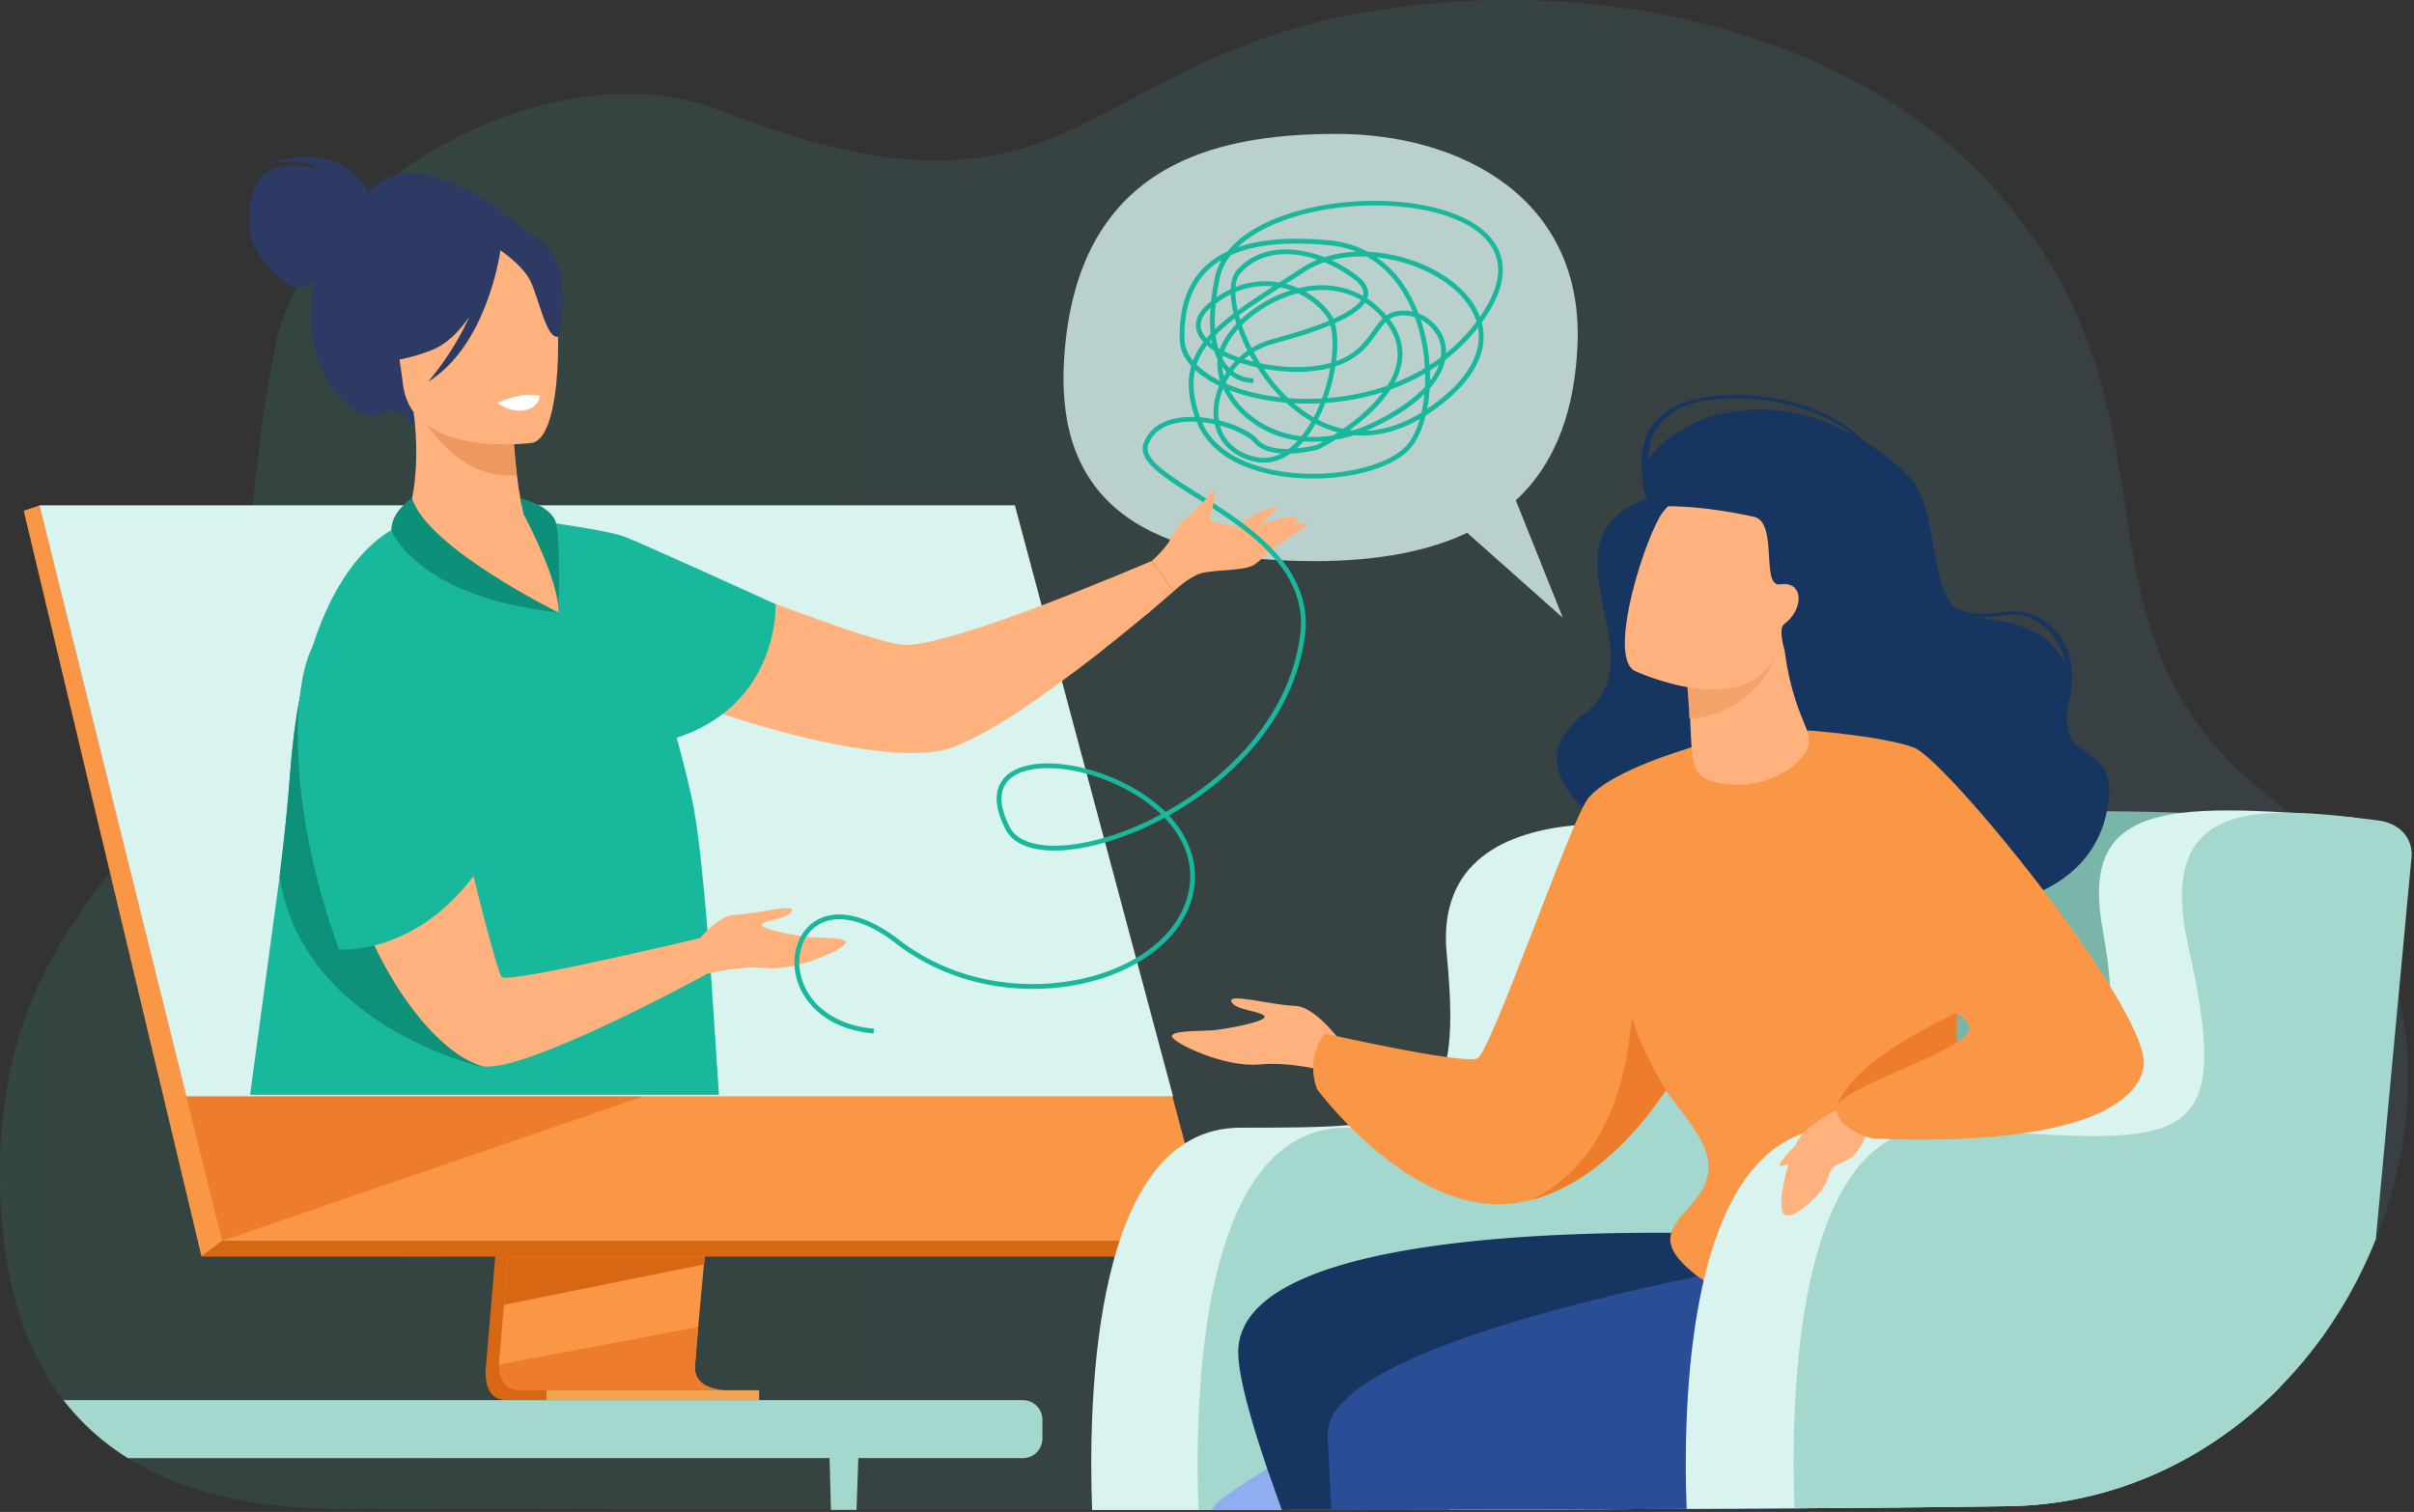
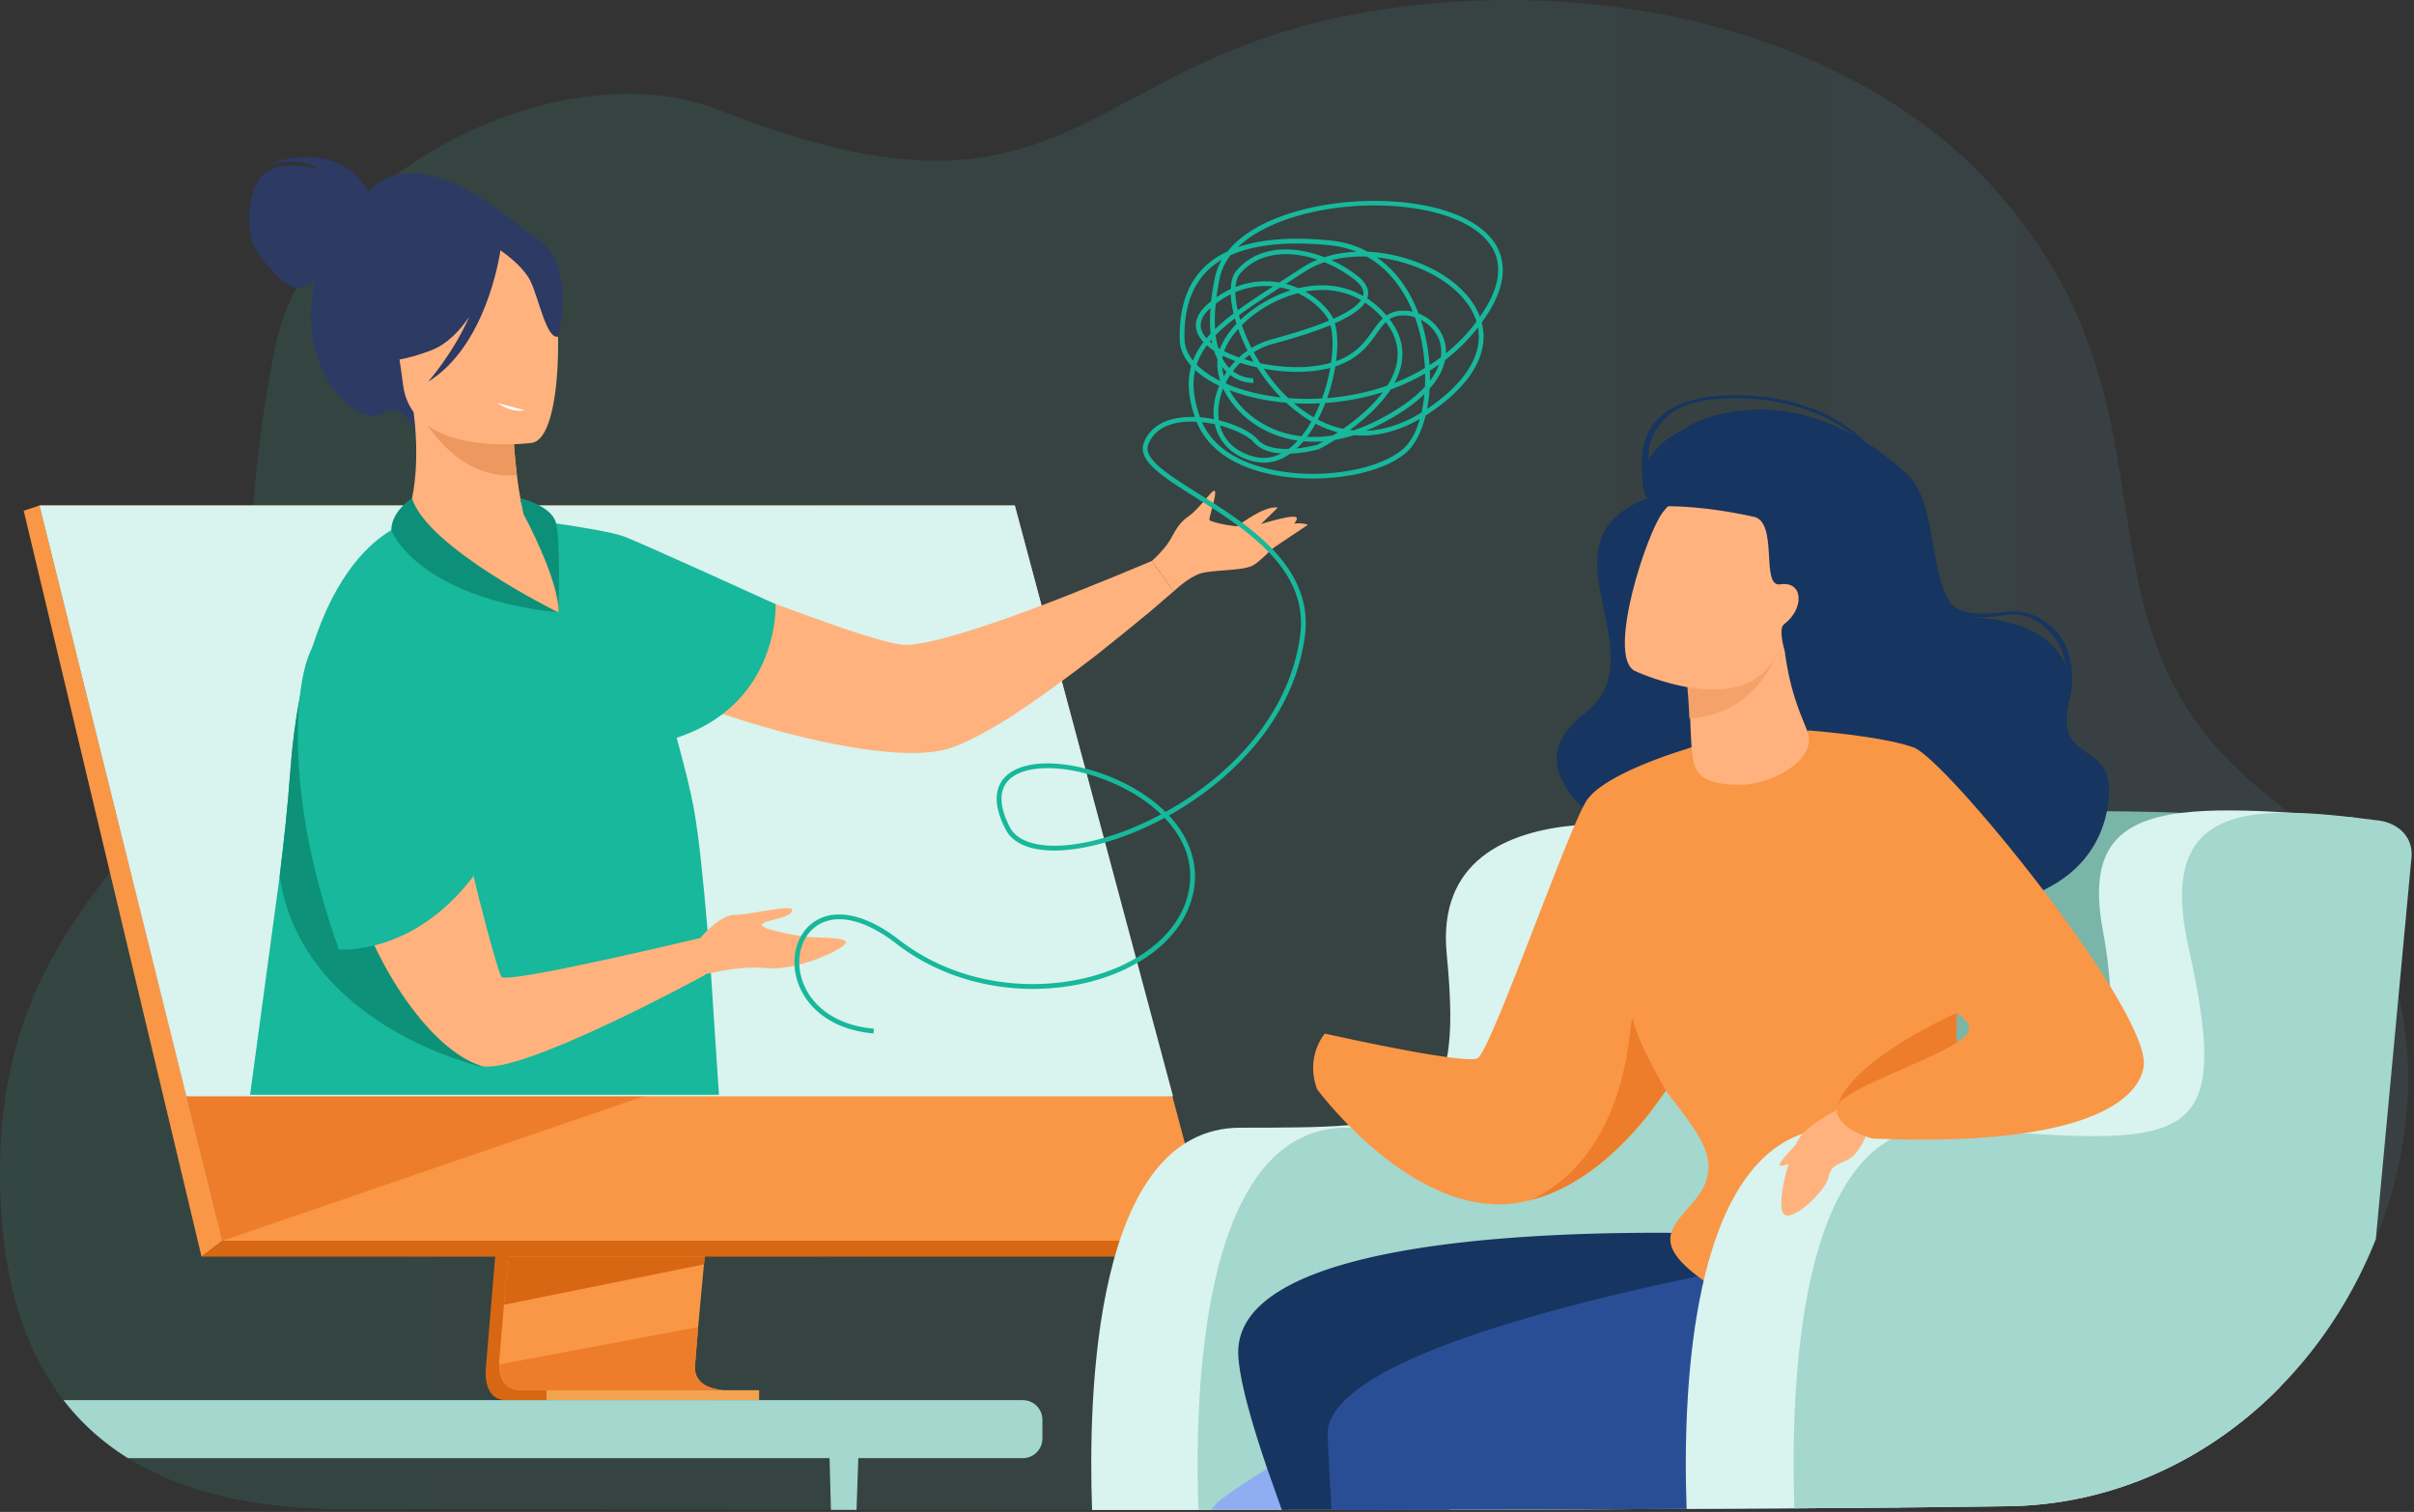
<svg xmlns="http://www.w3.org/2000/svg" width="637" height="399" fill="none">
  <rect width="100%" height="100%" fill="#333333" stroke="none" />
  <style>.B{fill:#ffb27d}.C{fill:#d9f3ee}.D{fill:#f99746}.E{fill:#163560}.F{fill:#d86713}.G{fill:#17b89b}.H{fill:#a4d7cd}</style>
  <path opacity=".1" d="M635.45 284.55l-.035 2.634c-.12 4.66-.565 9.33-1.308 13.995l-.002.014c-.88 5.52-2.186 11.03-3.87 16.484-.987 3.187-2.088 6.303-3.306 9.346v.002c-4.746 11.904-11.168 22.655-18.895 31.965h-.003c-2.057 2.48-4.207 4.86-6.443 7.13v.003c-8.054 8.185-17.215 14.975-27.15 20.122-2.97 1.54-6.01 2.93-9.11 4.167-11.1 4.438-22.97 6.897-35.2 7.075l-5.69.078-9.74.123-8.897.09-.916.007-4.14.04-13.292.112-13.935.1-14.367.088-12.502.067-1.593.004-14.006.062-43.12.135h-.714l-70.963.09-39.345.004h-9.735l-62.386-.054c-1.904 0-3.788-.003-5.658-.005l-104.25-.214c-21.07.413-40.112-2.496-55.514-10.268-1.93-.97-3.804-2.022-5.617-3.15-4.685-2.92-8.963-6.362-12.787-10.392a63.82 63.82 0 0 1-4.205-4.91C6.118 355.72 0 336.263 0 309.612c0-16.344 2.6-29.74 6.728-41.208 3.752-10.437 8.77-19.28 14.242-27.287 12.953-18.978 28.45-33.286 35.695-53.147a157.62 157.62 0 0 0 2.34-6.894c9.1-29 5.238-47.604 13.572-89.29C81.6 46.69 147.372 12.347 189.87 29.078c95.308 37.515 93.713-14.934 176.053-26.762C430.997-7.04 491.195 12.79 523.39 46.692c57.735 60.796 17.303 117.21 74.243 162.598a117.35 117.35 0 0 1 5.402 4.569l.514.467.12.107c.014.01.024.02.036.036h.002l1.405 1.3.86.824c5.957 5.74 10.936 11.806 15 18.12a84.46 84.46 0 0 1 1.766 2.86c1.186 1.99 2.283 4.008 3.29 6.042 1.232 2.483 2.335 4.998 3.316 7.54a88.35 88.35 0 0 1 2.734 8.247v.002c.308 1.106.595 2.214.86 3.33v.002c1.704 7.16 2.515 14.462 2.515 21.812z" fill="url(#A)" />
-   <path opacity=".8" d="M416.275 90.84c1.553-38.436-30.663-55.51-63.603-55.51s-68.787 8.534-71.894 59.643c-1.998 32.88 15.53 53.112 66 53.112 17.023 0 30.25-2.684 40.385-7.473l25.23 22.417-12.398-30.987c10.984-10.212 15.61-24.615 16.28-41.2z" class="C" />
  <path d="M140.614 213.445l-12.374 147.12s-1.296 8.918 5.337 8.932h54.287s-8.21-1.856-8.1-6.032c.117-4.925 14.463-151.412 14.463-151.412l-53.603 1.393z" class="F" />
  <g class="D">
    <path d="M191.383 366.83h-54.2c-4.63-.057-5.442-4.115-5.48-6.742-.02-1.258.14-2.19.14-2.19l12.374-147.12 53.603-1.4-12.058 124.28-1.073 11.522-.458 5.017-.868 10.59a6.08 6.08 0 0 0 .104 1.191c.88 4.687 7.113 4.842 7.917 4.842z" />
    <path d="M10.435 133.388l48.3 194.027h260.787l-51.738-194.027H10.435z" />
    <path d="M10.432 133.388l-4.177 1.393 46.927 196.846 5.553-4.2-48.304-194.03z" />
  </g>
  <path d="M53.183 331.628h259.183l7.157-4.21H58.736l-5.553 4.21z" class="F" />
  <path d="M144.2 369.554h56.117v-2.667H144.2v2.667z" fill="#f1a34f" />
  <path d="M186.053 331.627l-.3 2.04-52.774 10.66 1.067-12.7h51.997z" class="F" />
  <path d="M191.383 366.83h-54.2c-4.63-.057-5.442-4.115-5.48-6.742l52.526-9.882-.87 10.6a6.1 6.1 0 0 0 .105 1.192c.883 4.687 7.114 4.84 7.92 4.84zm-18.086-78.694l-114.56 39.28-14.037-56.4 128.598 17.108z" fill="#ed7d2b" />
  <path d="M10.433 133.388h257.353l41.757 155.937H49.19l-38.76-155.937z" class="C" />
  <path d="M97.173 50.76c-.525-1.234-6.65-14.34-27.443-7.186 0 0 10.554-2.66 13.997 1.11 0 0-8.97-2.853-13.893 1.054s-4.457 14.97-3.254 18.207S74.87 76.39 78.76 75.914c1.474-.18 2.988-.864 4.305-1.642-.38 1.837-.683 3.82-.873 5.976-1.754 19.946 12.98 33.144 19.218 28.675 4-2.867 8.164 4.24 8.164 4.24l29.812-51.5S110.95 34.89 97.173 50.76z" fill="#2c3a64" />
  <g class="B">
    <path d="M153.104 172.085c-28.24 12.62-49.47-31.926-47.625-32.384 2.824-3.194 5.733-14.574 3.666-30.95l1.465.102 24.557 1.818s.382 7.618 1.23 14.723c.56 4.673 1.33 9.125 2.325 11.07.295.574 5.615 1.343 5.63 1.355.4.45 16.284 30.903 8.752 34.268z" />
    <path d="M303.948 148.043l5.767 8.004-6.543 5.615-1.948 1.58c-3.25 2.73-7.246 5.9-11.586 9.374l-.05.06c-7.575 5.83-16.195 12.244-24.026 17.2l-2.098 1.28c-4.75 2.83-9.134 5.058-12.7 6.266-.408.15-.766.24-1.232.346-10.382 2.793-31.335-.845-51.887-7.12l-8.368-2.653c-10.086-3.367-19.595-7.22-27.313-11.16-4.635-2.31-8.686-4.63-11.73-6.894-1.087-.785-2.12-1.52-2.995-2.326-16.684-13.662-8.838-26.923-5.67-26.945 3.96-.047 9.512 1 15.93 2.644 10.122 2.73 22.586 7.065 34.805 11.58l19.64 7.165 10.606 3.787c6.312 2.13 11.552 3.69 15.202 4.255 2.374.382 6.776-.455 12.172-1.93 1.434-.384 2.943-.826 4.512-1.296 8.7-2.64 19.147-6.514 28.22-10.117l12.068-4.88 9.222-3.837z" />
  </g>
  <path d="M190.67 188.444c-3.234 2.475-7.217 4.644-12.112 6.255 2.03 7.45 3.704 14.118 4.523 18.618 1.303 7.13 2.55 19.294 3.624 32.185l.885 11.247 2.124 32.16H65.996l7.79-57.604c1.172-9.53 2.162-18.76 2.777-27.285.53-7.37 1.393-13.928 2.504-19.76.007-.045.017-.088.024-.136.94-4.907 2.058-9.298 3.294-13.225 6.222-19.783 15.5-27.84 20.87-30.99 1.3-.77 2.39-1.244 3.135-1.53.74-.28 1.158-.372 1.158-.372 6.61 12.84 23.06 19.206 32.62 21.92 4.075 1.153 6.9 1.644 7.174 1.694.007 0 .015.003.022.003 0 0 .002-.04.002-.12.002-.04.002-.088.005-.145.22-7.345-1.37-16.02-2.328-20.51l-.696-3.035h.003l2.397.32c5.216.733 14.75 2.278 17.827 3.408 4.307 1.58 40.097 17.9 40.097 17.9.015.294.653 17.79-13.997 28.998z" class="G" />
  <path d="M135.17 110.672s.378 7.613 1.23 14.723c-13.466 1.263-22.054-10.112-25.8-16.54l24.56 1.818z" fill="#ed985f" />
  <path d="M140.474 116.856s-31.685 4.405-34.122-15.368-8.17-32.522 11.956-36.17 24.994 3.4 27.415 9.813c2.416 6.403 2.93 40.07-5.25 41.725z" class="B" />
  <path d="M143.43 64.25c-5.634-5.35-9.185-3.59-11.043-1.547-18.518-7.42-27.977 8.052-27.977 8.052-.39 14.448-9.628 23.83-9.628 23.83s6.222 2.867 19.144-2.193c3.947-1.545 7.23-4.886 9.894-8.778-4.293 9.71-10.843 17.127-10.843 17.127 15.034-9.315 18.724-32.258 19.076-34.68 2.15 1.502 6.433 4.818 8.05 8.38 2.198 4.84 4.177 15.122 7.156 14.4 0 0 4.623-16.57-3.828-24.59z" fill="#2c3a64" />
  <g class="B">
    <path d="M303.948 148.043s2.765-2.447 4.38-4.868 2.26-4.84 5.325-6.94 6.455-7.585 6.94-6.617-1.613 6.94-1.452 7.585 8.714 2.494 11.944 1.57 11.3-3.507 11.138-1.894-8.717 10.654-11.46 12.267-10.973 1.13-14.203 2.26-6.842 4.642-6.842 4.642l-5.767-8.007z" />
    <path d="M325.112 139.893s8.392-6.778 12.05-5.92l-6.025 5.92h-6.026zm7.318 7.1l12.696-8.5s-2.34-.888-4.92 0-7.775 8.5-7.775 8.5z" />
  </g>
  <path d="M126.944 281.525c-.543-.304-47.072-10.74-53.16-50.22 1.175-9.53 2.162-18.76 2.777-27.283.536-7.43 1.407-14.028 2.53-19.896 5.798-.897 12.75 5.34 15.87 14.597 6.414 19.057 31.815 82 31.983 82.803z" fill="#0d9179" />
  <path d="M185.965 247.254l.166 9.99s-49.7 27.14-59.36 23.976c-13.1-4.295-27.636-25.775-33.585-46.424l-2.338-8.463c-2.677-10.3-4.632-20.362-5.537-28.98-.59-5.145-.854-9.806-.617-13.592.067-1.338.116-2.605.318-3.778 2.354-21.434 17.752-22.09 19.496-19.443 2.2 3.29 4.35 8.517 6.472 14.797 3.23 9.972 6.393 22.785 9.27 35.49l4.704 20.37c.87 3.9 5.793 23.18 7.312 26.55.975 2.195 53.7-10.492 53.7-10.492z" class="B" />
  <path d="M102.583 153.665s-14.972 7.27-20.198 17.227-6.9 41.28 7.063 79.67c0 0 19.56 1.78 35.507-19.368 0 0-5.923-83.503-22.372-77.53z" class="G" />
  <g fill="#0d9079">
    <path d="M108.728 131.478s-5.46 3.396-5.473 8.434c0 0 6.45 17.623 44.106 21.715 0 0-34.658-17.047-38.633-30.15z" />
    <path d="M138.134 135.67s9.5 17.452 9.23 25.955c0 0 .645-19.322-.7-23.8s-9.358-6.34-9.358-6.34l.83 4.194z" />
  </g>
-   <path d="M131.15 106.322c.323 0 3.337 2.69 7.317 1.937s3.944-3.874 3.944-3.874-2.717-.43-5.107 0-6.154 1.937-6.154 1.937z" fill="#fff" />
+   <path d="M131.15 106.322c.323 0 3.337 2.69 7.317 1.937z" fill="#fff" />
  <path d="M181.088 252.32s7.004-10.663 12.65-10.87 16.098-3.135 15.262-1.047-7.316 2.3-7.945 3.555 9.616 3.135 12.545 3.346 9.827 0 9.616 1.465-12.436 7.525-21.062 6.7-19.29 2.508-19.29 2.508l-1.776-5.646z" class="B" />
  <path d="M230.486 272.73c-5.688-.525-10.428-2.286-14.082-5.235-3.18-2.566-5.354-5.9-6.284-9.67-1.467-5.92.49-11.816 4.87-14.668 5.51-3.59 13.594-1.84 22.175 4.803 18.238 14.118 41.873 13.97 57.204 7.563 11.317-4.732 18.444-12.715 19.555-21.907.664-5.5-.92-10.753-4.706-15.582-.59-.75-1.227-1.486-1.913-2.202-7.243 3.91-14.854 6.704-21.93 7.945-10.16 1.782-17.44.02-19.977-4.832-3.944-7.546-2.28-11.72-.192-13.888 2.496-2.594 7.086-3.854 12.926-3.55 5.582.3 11.816 1.95 17.555 4.675 4.763 2.262 8.75 5.005 11.86 8.088 4.635-2.568 9.1-5.598 13.147-8.97 8.895-7.404 19.997-19.934 22.382-37.574 1.054-7.794-1.557-14.894-7.98-21.7-5.59-5.933-13.038-10.615-19.61-14.745-8.658-5.44-15.497-9.74-13.644-14.476 1.355-3.465 4.417-5.708 8.852-6.48 1.426-.25 2.976-.344 4.6-.292-1.808-5.285-2.036-9.623-.96-13.435-1.903-2.12-2.954-4.464-3.023-6.925-.235-8.494 2.048-15.044 6.787-19.472 1.635-1.526 3.576-2.812 5.82-3.852 4.322-5.41 12.336-9.554 23.124-11.78 17.486-3.612 39.917-1.127 47.19 9.28 3.49 4.998 3.038 11.35-1.3 18.368a47.68 47.68 0 0 1-1.939 2.891c.87 3.3.574 6.678-.883 10.067-1.89 4.397-5.717 8.698-11.38 12.782-.848.6-1.692 1.182-2.54 1.714-1.032 4.174-2.72 7.518-4.855 9.514-4.796 4.48-14.773 7.1-24.933 7.1-4.113 0-8.254-.43-12.096-1.343-11.916-2.832-16.662-8.9-18.535-13.64-1.65-.09-3.294-.022-4.848.25-4.037.705-6.695 2.625-7.898 5.703-1.474 3.768 4.977 7.824 13.143 12.957 12.936 8.13 30.652 19.266 28.162 37.686-2.437 18.04-13.755 30.823-22.82 38.372-4.02 3.35-8.45 6.365-13.048 8.938 5.1 5.47 7.52 11.913 6.72 18.563-1.166 9.652-8.57 18.005-20.317 22.915-8.6 3.596-18.84 4.996-28.837 3.942-11.016-1.16-21.26-5.195-29.62-11.67-8.132-6.296-15.684-8.026-20.72-4.744-3.932 2.56-5.674 7.912-4.336 13.316.864 3.49 2.888 6.6 5.855 8.992 3.46 2.79 7.972 4.462 13.41 4.962l-.12 1.25zm46-70.014c-4.554 0-8.294 1.056-10.368 3.213-2.587 2.687-2.447 6.987.4 12.438 2.23 4.272 9.203 5.833 18.648 4.177 6.845-1.2 14.2-3.883 21.224-7.637-3.026-2.92-6.842-5.503-11.235-7.587-6.4-3.045-13.14-4.604-18.67-4.604zm40.693-91.304c1.918 4.365 6.5 9.716 17.42 12.308 6.353 1.51 13.67 1.735 20.607.636 6.694-1.06 12.262-3.285 15.276-6.1 1.834-1.714 3.242-4.407 4.184-7.682-5.843 3.336-11.667 4.765-17.38 4.267-1.664.53-3.315.94-4.95 1.224-2.35 1.474-4.037 2.343-4.26 2.457l-.112.045a34.65 34.65 0 0 1-7.485 1.151c-3.076 2.195-6.417 2.885-9.882 2.003-5.373-1.37-8.96-4.92-10.03-9.752a31.26 31.26 0 0 0-3.387-.558zm4.75.888c1.108 4.082 4.248 7 8.975 8.204 2.708.69 5.114.242 7.2-.82-2.77-.2-5.487-.96-7.196-2.91-1.403-1.602-4.88-3.38-8.98-4.474zm-.292-1.38c.463.114.923.235 1.386.37 3.982 1.15 7.283 2.893 8.828 4.66 1.81 2.067 5.086 2.584 8.188 2.52a17.93 17.93 0 0 0 2.404-2.198c-4.99-.714-9.58-2.703-13.347-5.795-2.827-2.32-4.99-5.1-6.327-7.964-.87 2.166-1.305 4.38-1.286 6.433.007.68.06 1.34.154 1.975zm22.332 5.525c-.59.693-1.19 1.324-1.802 1.89 2.753-.268 5.008-.857 5.397-.96a51.25 51.25 0 0 0 1.654-.911 30.65 30.65 0 0 1-5.249-.019zm.944-1.187c2.27.138 4.58.01 6.925-.38l1.194-.773a28.22 28.22 0 0 1-5.879-2.286 32.81 32.81 0 0 1-1.45 2.336c-.26.382-.524.75-.8 1.103zm-20.47-12.284c1.274 2.357 3.133 4.623 5.45 6.53 3.788 3.11 8.456 5.05 13.53 5.627.448-.558.86-1.123 1.243-1.68.48-.705.943-1.45 1.386-2.23-2.304-1.317-4.532-2.973-6.65-4.945-3.54-.304-6.996-.898-10.276-1.783-1.664-.448-3.228-.956-4.685-1.52zm51.425 1.035c-2.886 2.808-6.823 5.49-11.752 8a48.84 48.84 0 0 1-3.653 1.678c4.43-.176 9.332-1.573 14.645-4.827.344-1.528.6-3.16.76-4.85zm-19.69 9.467c.304.043.6.078.92.11 2.13-.693 4.28-1.6 6.448-2.696 5.437-2.77 9.614-5.73 12.462-8.82a48.26 48.26 0 0 0 .045-3.517c-2.836 1.656-5.88 3.07-9.11 4.234-2.795 4.3-7.022 7.97-10.767 10.69zm-8.427-2.748c2.03 1.056 4.255 1.915 6.666 2.435.9-.622 1.818-1.303 2.756-2.037 2.548-1.996 5.46-4.623 7.732-7.648-.712.227-1.434.443-2.165.647-4.198 1.173-8.593 1.913-13.007 2.222-.596 1.533-1.26 3.002-1.982 4.38zm-31.084-.627a31.08 31.08 0 0 1 3.669.527 14.99 14.99 0 0 1-.107-1.673c-.02-2.28.482-4.75 1.484-7.15-2.556-1.222-4.7-2.63-6.344-4.174-.816 3.546-.45 7.575 1.298 12.47zm24.78-3.683c1.53 1.312 3.267 2.594 5.204 3.71a41.78 41.78 0 0 0 1.702-3.695c-2.312.112-4.62.11-6.906-.014zm35.804-3.852a47.5 47.5 0 0 1-.162 1.93c-.125 1.18-.294 2.325-.507 3.422.47-.316.944-.643 1.42-.987 5.475-3.95 9.163-8.074 10.96-12.26 1.193-2.78 1.542-5.544 1.044-8.254A47.97 47.97 0 0 1 381.335 95c-.396 1.937-1.3 3.902-2.698 5.826a22.54 22.54 0 0 1-1.4 1.739zm-37.304 2.494c2.93.23 5.916.26 8.9.088a47.76 47.76 0 0 0 2.184-8.066c-.667.178-1.372.337-2.12.48-4.5.85-10.04.743-15.428-.247 1.38 2.06 2.898 4.006 4.512 5.76.595.646 1.246 1.315 1.953 1.986zm12.423-8.372c-.012.066-.02.135-.033.202-.47 2.78-1.194 5.548-2.124 8.166 4.137-.325 8.25-1.037 12.19-2.14 1.18-.33 2.416-.714 3.695-1.165 1.158-1.832 2.038-3.783 2.45-5.807.77-3.785-.192-7.46-2.855-10.93-.863.82-1.61 1.87-2.453 3.06-2.117 2.988-4.68 6.598-10.87 8.615zm-28.734 4.592c1.766.76 3.714 1.43 5.82 2 2.732.735 5.59 1.267 8.515 1.592-.304-.31-.603-.627-.9-.95a50.13 50.13 0 0 1-5.337-6.963c-.795-.176-1.583-.37-2.362-.584-.724-.2-1.426-.41-2.105-.634-.702.695-1.343 1.433-1.92 2.202 2.573 1.99 5.233 1.858 5.364 1.85l.08 1.253c-.152.01-3.218.178-6.165-2.074a20.11 20.11 0 0 0-1.135 1.953l.143.354zm43.04-17.047c2.905 3.776 3.95 7.798 3.102 11.966-.342 1.678-.97 3.303-1.804 4.858 2.59-1.016 5.31-2.305 8.026-3.935-.22-4.227-.99-8.56-2.345-12.55l-.3-.857a9.68 9.68 0 0 0-2.475-.458c-1.82-.097-3.128.273-4.203.975zm-50.907 11.982c1.56 1.585 3.66 3.04 6.213 4.302-.636-1.934-.888-3.87-.703-5.693-.35-.7-.652-1.45-.91-2.254a16.37 16.37 0 0 1-1.899-1.426c-1.198 1.61-2.107 3.282-2.7 5.072zm61.54 1.58c.033.902.04 1.8.024 2.698.102-.132.202-.268.3-.403.937-1.293 1.633-2.6 2.08-3.9-.78.553-1.583 1.084-2.404 1.595zm-54.8-.96c.062.81.21 1.635.437 2.468.226-.39.465-.774.72-1.153a11.62 11.62 0 0 1-.629-.665c-.182-.21-.358-.425-.527-.65zm.055-2.257c.406.764.87 1.452 1.398 2.062.145.166.292.325.44.475.477-.63.994-1.24 1.552-1.827a32.17 32.17 0 0 1-3.27-1.4 9.32 9.32 0 0 0-.119.691zm9.97 1.282c5.33 1.113 11.182 1.4 16.133.465a27.41 27.41 0 0 0 2.572-.608c.582-3.99.513-7.464-.168-9.9-3.842 1.595-8.86 3.223-15.153 4.94-1.865.5-3.56 1.258-5.076 2.183.53.994 1.096 1.972 1.692 2.928zm42.366-11.503c1.267 3.8 2.055 7.88 2.326 11.994a49.37 49.37 0 0 0 2.964-2.055c.182-1.153.16-2.288-.07-3.384-.6-2.803-2.616-5.22-5.22-6.555zM328.31 94.772a44.37 44.37 0 0 0 2.494.695 52.4 52.4 0 0 1-1.035-1.83c-.5.358-.996.738-1.46 1.134zm23.922-9.457c.74 2.518.863 5.97.332 9.98 5.35-1.903 7.608-5.083 9.64-7.945.868-1.225 1.69-2.383 2.68-3.306-1.502-1.74-3.078-3.11-4.687-4.174-1.217 1.827-3.82 3.617-7.966 5.447zm-29.827-16.767c-1.276.755-2.425 1.61-3.445 2.56-4.467 4.17-6.617 10.402-6.39 18.52.052 1.92.833 3.8 2.24 5.532.652-1.716 1.58-3.327 2.753-4.88-.6-.657-1.085-1.338-1.417-2.03-.907-1.894-1.18-4.84 2.656-8.104.26-.223.524-.44.785-.645.22-1.965.558-4.056 1.01-6.27a15.63 15.63 0 0 1 1.808-4.682zm.627 24.12c1.187.603 2.5 1.158 3.91 1.652.695-.64 1.445-1.246 2.245-1.8a48.8 48.8 0 0 1-2.459-5.693c-1.747 1.94-3.026 3.95-3.695 5.843zm51.284-9.937c3.477 1.338 6.268 4.352 7.025 7.922a10.35 10.35 0 0 1 .214 2.58 46.25 46.25 0 0 0 8.054-8.377c-.11-.363-.24-.726-.382-1.087-2.392-6.05-9.07-11.337-17.865-14.144-2.677-.854-5.387-1.422-8.05-1.706 4.782 3.303 8.534 8.316 11.004 14.813zm-52.867 9.054l.465.278c.828-2.25 2.35-4.51 4.35-6.61-.152-.48-.294-.952-.422-1.42-1.918 1.474-3.615 2.93-5.062 4.414.147 1.198.37 2.314.67 3.337zm6.26-5.995a47.5 47.5 0 0 0 2.552 6.03 20.75 20.75 0 0 1 5.325-2.278c6.384-1.742 11.337-3.353 15.072-4.9a6.09 6.09 0 0 0-.631-1.137c-1.873-2.606-4.514-4.715-7.544-6.116-4.374 1.115-8.748 3.33-12.42 6.298-.843.683-1.63 1.39-2.355 2.112zm-8.48 4.374a11.7 11.7 0 0 0 .627.522c-.072-.335-.138-.68-.195-1.028a13.8 13.8 0 0 0-.432.505zm.2-8.9c-2.433 2.15-3.154 4.315-2.14 6.436.26.54.622 1.07 1.073 1.583a31.63 31.63 0 0 1 1.092-1.232c-.21-2.043-.22-4.307-.024-6.787zm1.37-1.118c-.244 2.44-.296 4.678-.16 6.702 1.436-1.393 3.066-2.758 4.874-4.132-.432-1.81-.68-3.515-.745-5.048-1.298.643-2.627 1.457-3.968 2.478zm6.135 3.057a36.14 36.14 0 0 0 .351 1.227c3.56-3.387 8.328-6.256 13.314-7.824a20.51 20.51 0 0 0-2.772-.75c-4.1 2.64-7.765 5.03-10.893 7.347zm17.497-6.253c2.635 1.457 4.927 3.44 6.626 5.805a7.25 7.25 0 0 1 .765 1.374l.147-.067c3.71-1.66 6.113-3.292 7.174-4.863-5.12-2.955-10.468-3.02-14.712-2.25zm16.485-10.513c3.526.16 7.186.816 10.838 1.98 9.15 2.92 16.123 8.482 18.65 14.877l.114.297a47.22 47.22 0 0 0 1.348-2.055c4.122-6.652 4.578-12.37 1.348-17-3.128-4.476-9.783-7.798-18.737-9.353-8.403-1.46-18.304-1.246-27.168.584-6.714 1.386-12.564 3.633-16.918 6.498-1.427.937-2.682 1.93-3.77 2.974 6.215-2.15 14.32-2.755 24.235-1.8 3.662.354 7.034 1.365 10.058 2.988zm-.143 12.324c1.85 1.196 3.558 2.694 5.103 4.485 1.274-.868 2.857-1.37 5.066-1.253a10.88 10.88 0 0 1 1.844.259c-1.984-4.813-5.64-10.9-12.14-14.536-3.268-.12-6.422.197-9.305.937 2.31 1.058 4.55 2.387 6.604 3.942 2.36 1.785 3.373 3.64 3.012 5.515a4.56 4.56 0 0 1-.183.65zm-34.784-1.652c.022 1.414.23 3.03.625 4.784 2.764-2.034 5.9-4.1 9.33-6.315-2.677-.263-6.16-.07-9.954 1.53zm-1.257-9.768c-1.476 1.9-2.445 3.95-2.89 6.132-.356 1.735-.638 3.396-.845 4.98 1.275-.888 2.535-1.602 3.77-2.174.08-2.086.572-3.764 1.497-4.844 3.6-4.212 8.9-6.118 15.29-5.5 2.587.247 5.278.914 7.914 1.94 2.625-.85 5.482-1.33 8.475-1.438-2.134-.86-4.526-1.467-7.205-1.725-11.04-1.066-19.747-.178-26.005 2.64zm24.085 7.95c3.913 0 7.58.95 10.853 2.803.02-.074.038-.147.052-.22.263-1.364-.59-2.805-2.535-4.276a34.36 34.36 0 0 0-7.715-4.39c-1.837.617-3.538 1.42-5.06 2.41l-5.104 3.292a21.97 21.97 0 0 1 3.306 1.142l.643-.147c1.894-.41 3.754-.612 5.56-.612zm-9.488-8.22c-4.654 0-8.987 1.533-12.115 5.18-.662.77-1.056 1.97-1.182 3.484a21.47 21.47 0 0 1 10.501-1.35 21.25 21.25 0 0 1 1.03.152l1.227-.788 4.934-3.18a23.68 23.68 0 0 1 3.918-2.039c-2.76-.935-5.59-1.46-8.313-1.46z" class="G" />
  <g class="H">
    <path d="M275.07 374.675v4.95c0 2.86-2.316 5.176-5.176 5.176H33.756c-4.685-2.92-8.964-6.363-12.787-10.392a63.84 63.84 0 0 1-4.205-4.91h253.13c2.86 0 5.178 2.316 5.178 5.176z" />
    <path d="M226.518 384.056l-.5 14.405-6.752-.005-.39-14.804 7.65.404z" />
  </g>
  <path d="M626.996 219.582s-56.66-12.374-166 0l-12.545 127.45 150.102-7.424 28.433-120.026z" fill="#7ab5a9" />
  <path d="M447.303 219.582l-.266 2.924-15.98 175.753-43.12.135h-.715l-70.963.09-28.082.007c-1.096-30.02.416-100.89 39.106-100.89 11.612 0 21.026-.03 28.573-.676 16-1.37 23.6-5.504 25.982-17.963 1.25-6.517 1.07-15.307-.086-27.173-2.41-24.688 15.884-32.31 33.747-33.99 2.38-.226 4.75-.347 7.067-.385 2.596-.045 5.117.01 7.495.126 6.647.328 12.184 1.144 15.074 1.638l2.167.403z" class="C" />
  <path d="M475.387 219.582l-16.235 178.54-14.094.072-14.007.06-43.835.136-70.963.1c-1.09-30.02.425-100.88 39.108-100.88l1.158-.002c42.24-.107 58.6-6.25 66.554-37.857 1.117-4.426 2.064-9.355 2.897-14.837a28.53 28.53 0 0 1 .361-1.937c.08-.353.164-.71.26-1.05 1.943-7.395 6.585-12.395 12.27-15.77 1.98-1.177 4.085-2.152 6.244-2.964a45.57 45.57 0 0 1 1.93-.679c4.715-1.542 9.597-2.366 13.954-2.78 8.112-.77 14.398-.14 14.398-.14z" class="H" />
  <path d="M436.612 130.82s-3.596-17.025 17.986-21.7 39.19 7.15 48.81 16.223 3.845 36.848 18.143 37.674 27.145 7.416 24.2 23.24 12.09 8.85 10.72 24.29-13.192 29.19-43.168 29.466-83.045-15.6-84.146-17.6-32.107-17.946-11.016-34.098c20.737-15.88-15.044-46.52 18.473-57.495z" class="E" />
  <path d="M500.745 397.825l-13.293.11-13.935.1-14.367.088-12.502.066-1.592.005-14.007.062-43.12.135h-.714l-67.56.088c.755-1.137 1.71-2.18 2.912-3.047a171.97 171.97 0 0 1 11.83-7.818c4.804-2.897 10.124-5.788 15.94-8.5 15.84-7.398 35.332-13.478 57.89-14.764 9.066-.517 17.676.03 25.778 1.35a119.92 119.92 0 0 1 11.386 2.431c5.627 1.483 10.962 3.315 15.988 5.384a137.01 137.01 0 0 1 11.985 5.63l1.308.7c10.707 5.812 19.486 12.345 26.074 17.98z" fill="#8faef2" />
  <path d="M474.682 379.85c-.406.435-.854.83-1.343 1.18-.854.614-1.832 1.09-2.94 1.412-2.613.752-6.03 1.317-9.98 1.737-4.61.49-9.946.776-15.572.92a388.88 388.88 0 0 1-12.604.109c-20.975-.12-41.62-1.55-41.62-1.55s-8.183 6.368-8.195 14.74l-44.184.07-3.84-10.853c-3.994-11.728-7.385-23.402-7.648-30.1-1.092-28.004 68.516-32.21 110.927-32.185l3.315.012 9.58.128 2.632.06 12.5.437 3.826.2s.892 2.293 2.1 5.957c1.174 3.524 2.658 8.323 3.95 13.565l.37 1.542.55 2.44c2.514 11.67 3.558 24.46-1.832 30.182z" class="E" />
  <path d="M537.22 382.08c-8.958 7.41-21.81 12.407-36.077 15.74h-.014l-.306.076c-.026-.024-.055-.045-.08-.07l-13.292.112-13.935.1-14.368.088-12.502.067-1.592.004-14.006.062-43.12.135h-.715l-35.882.06-1-19.335c-.002-.033-.002-.064-.005-.097-.92-15.872 41.3-29.62 86.076-39.706l11.55-2.513 1.533-.323.432-.087 15.1-3.017 6.6-1.248 7.857-1.433a1380.56 1380.56 0 0 1 51.646-8.2l8.33-1.118s2.454 9.394 3.928 20.96c1.872 14.676 2.152 32.848-6.185 39.742z" fill="#2a4e96" />
  <path d="M533.507 345.385c-9.766 22.19-69.744 3.06-85.046-8.216-20.815-15.336 7.88-17.075 1.4-34.07-3.546-9.303-21.098-25.33-24.143-38.533-1.554-6.742 3.083-49.2 7.2-57.446 4.132-8.24 23.656-15.435 38.372-14.564 23.877 1.415 31.143 4.618 34.26 12.353 4.638 11.524 7.635 26.416 9.265 39.902 1.24 10.155 1.692 19.52 1.488 26.048l-.042 1.192c-.13 2.76.39 6.165 1.324 9.988 2.35 9.655 7.338 22.002 11.284 33.522 4.244 12.362 7.288 23.75 4.62 29.824z" class="D" />
  <path d="M433.536 127.044c-.472-3.194-1.16-10.264 2.874-15.27 3.48-4.322 9.303-6.787 17.303-7.326 12.725-.857 22.156 2.117 27.828 4.765 6.163 2.877 10.368 7.198 10.496 7.326l-1.68-.693c-.123-.123-12.62-12.2-36.6-10.575-7.76.525-12.385 2.535-15.717 6.67-3.838 4.763-3.135 9.7-2.682 12.754.024.154-1.48 1.52-1.48 1.554l3.3 1.163c.002-.003-3.638-.278-3.65-.366zm112.414 57.968l-1.822-2.058c1.74-5.862 1.148-11.128-2.784-15.64-3.408-3.9-7.43-5.74-12.348-4.988-11.847 1.8-14.004-.864-14.087-1.026l-.8.8.137-1.358.73-1.22c.02.036 2.753 3.702 13.886 2 5.202-.798 10.247 1.115 13.845 5.24 4.117 4.723 5.055 12.13 3.234 18.26z" class="E" />
  <path d="M634.53 229.675L601.588 366.12c-8.054 8.185-17.215 14.975-27.15 20.123-2.97 1.54-6.01 2.93-9.1 4.167-11.1 4.438-22.97 6.896-35.202 7.074l-5.69.08-9.74.123-8.897.1-.916.007-3.752.036-.307.076c-.026-.024-.054-.045-.08-.07l-13.293.112-13.935.1-14.367.088-12.502.067-1.592.004c-.14-3.802-.233-8.24-.216-13.095.02-5.26.178-11.007.555-16.963.593-9.377 1.742-19.27 3.795-28.588l.365-1.604.37-1.552c.928-3.764 2.013-7.41 3.282-10.86 3.39-9.224 8.084-17.06 14.546-22.063 3.384-2.623 7.257-4.464 11.678-5.32 1.837-.36 3.77-.546 5.805-.546l2.565.003 5.78.028 14.774.045 5.36-.076c3.006-.066 5.88-.185 8.612-.377 23.174-1.633 36.2-8.667 34.447-37.038v-.003c-.278-4.445-.916-9.42-1.94-14.977-3.797-20.65 3.62-28.56 20.813-30.702h.007c7.513-.93 16.883-.764 28-.078l.593.038 16.02 1.196c5.898.482 15.647 8.268 14.26 14.01z" class="C" />
  <path d="M446.508 198.558c.527 4.504 1.167 8.7 13.13 8.525 7.853-.12 18.912-6.22 17.61-12.98-.62-3.214-6.308-11.667-6.958-30.605l-1.438.34-24.193 5.75s.845 7.65 1.137 14.875c.245 6.068.4 11.446.7 14.094z" class="B" />
  <path d="M444.66 174.745s.845 7.65 1.137 14.875c13.627-.9 20.343-10.176 23.034-17.186l-24.17 2.31z" fill="#f4a269" />
  <path d="M431.322 177.026s29.23 13.745 37.5-4.6 17.63-28.9-.683-38.46-25.123-4.202-29.375 1.244-14.842 37.757-7.452 41.806z" class="B" />
  <path d="M462.49 136.323s-12.258-2.916-23.718-2.724c-7.796.13-8.598-16 8.767-21.458 17.6-5.532 37.615 1.305 44.5 6.296 11.37 8.24-11.6 49.917-12.786 50.1s-8.302 3.253-8.302 3.253-1.813-5.85-.173-7.062c5.292-3.923 5.26-11.477-1.032-10.518-5.314.807-.242-16.93-7.255-17.897z" class="E" />
  <path d="M425.42 260.636c-4.583-1.533-8.64-4.103-12.004-6.835 5.644-3 11.607-11.427 12.948-10.82 1.512.7-.944 17.654-.944 17.654z" fill="#f2ccaa" />
  <path d="M636.253 227.198l-9.324 99.823c-4.746 11.904-11.168 22.654-18.895 31.964l-.002.003c-2.058 2.48-4.208 4.86-6.444 7.13v.003c-8.054 8.185-17.215 14.974-27.15 20.122-2.97 1.54-6.01 2.93-9.11 4.167-11.1 4.438-22.97 6.897-35.2 7.075l-5.69.078-9.74.123-8.897.1-.917.008-3.752.035-.306.076c-.026-.024-.054-.045-.08-.07l-13.293.112-13.935.1c-.17-4.81-.273-10.628-.18-17.01l.035-1.88c.197-9.28.824-19.62 2.274-29.748l.323-2.166.25-1.576c.852-5.147 1.927-10.193 3.287-14.968 3.842-13.515 9.93-24.847 19.448-30.07 2.824-1.552 5.95-2.563 9.408-2.938 1.692-.185 3.46-.212 5.313-.08.014 0 .024.003.038.003h.01l8.98.662 11.277.792c45.712 2.97 54.303-.802 43.49-49.205-5.09-22.778 1.758-31.768 14.913-34.447 3.386-.693 7.188-.966 11.315-.944h.003l.555.002c7.08.076 15.08.975 23.528 2.07 4.54.59 9.495 4.013 8.47 10.66z" class="H" />
-   <path d="M355.684 277.44s-7.72-11.754-13.943-11.984-17.746-3.458-16.823-1.154 8.066 2.535 8.757 3.918-10.6 3.458-13.83 3.688-10.83 0-10.6 1.614 13.708 8.297 23.217 7.376 21.264 2.765 21.264 2.765l1.958-6.223z" class="B" />
  <path d="M445.278 197.594l-.548 81.688s-1.962 3.9-5.617 9.203a104.27 104.27 0 0 1-4.35 5.871c-7.058 8.836-17.6 18.924-30.757 22.318-1.28.337-2.59.6-3.922.8-7.163 1.053-14.168-.482-20.602-3.342-.02-.01-.024-.01-.024-.01-18.21-8.083-31.905-26.673-31.905-26.673-3.21-8.754 2.043-14.687 2.043-14.687s36.768 8.268 40.273 6.52 23.93-60.6 28.79-67.994c4.87-7.395 26.62-13.694 26.62-13.694z" class="D" />
  <path d="M517.604 282.04l-32.988 10.447c3.3-12.772 31.758-25.194 31.758-25.194l-.052 3.565-.043 1.2c-.128 2.763.392 6.166 1.325 10zm-78.016 5.77l-4.82 6.55c-7.058 8.835-17.6 18.924-30.757 22.317 28.53-13.648 25.576-53.394 26.97-47.345 1.42 6.147 7.642 16.743 7.642 16.743l.966 1.735z" fill="#ed7d2b" />
  <g class="B">
    <path d="M487.844 291.32s-10.452 4.808-13.17 9.198-6.06 17.56-3.973 19.86 10.974-5.904 11.76-9.668 3.448-3.448 5.956-5.174 4.39-6.742 4.39-6.742l-4.965-7.473z" />
    <path d="M478.45 297.494s-9.875 9.547-8.78 10.08 6.664-2.217 7.286-3.37 1.493-6.71 1.493-6.71z" />
  </g>
  <path d="M477.07 192.75s19.382 1.42 27.892 4.5 60.09 66.587 60.746 82.964c.238 5.91-6.853 22.927-71.618 20.248 0 0-9.5-2.383-9.47-7.967s34.684-15.04 35-21.026-31.832-16.703-31.516-28.68-11.033-50.03-11.033-50.03z" class="D" />
-   <path d="M319.14 137.273l-4.43-1.84 3.76-3.994 1.88.84-1.208 4.993z" class="B" />
  <defs>
    <linearGradient id="A" x1="0" y1="199.246" x2="635.451" y2="199.246" gradientUnits="userSpaceOnUse">
      <stop stop-color="#37ecba" />
      <stop offset="1" stop-color="#72afd3" />
    </linearGradient>
  </defs>
</svg>